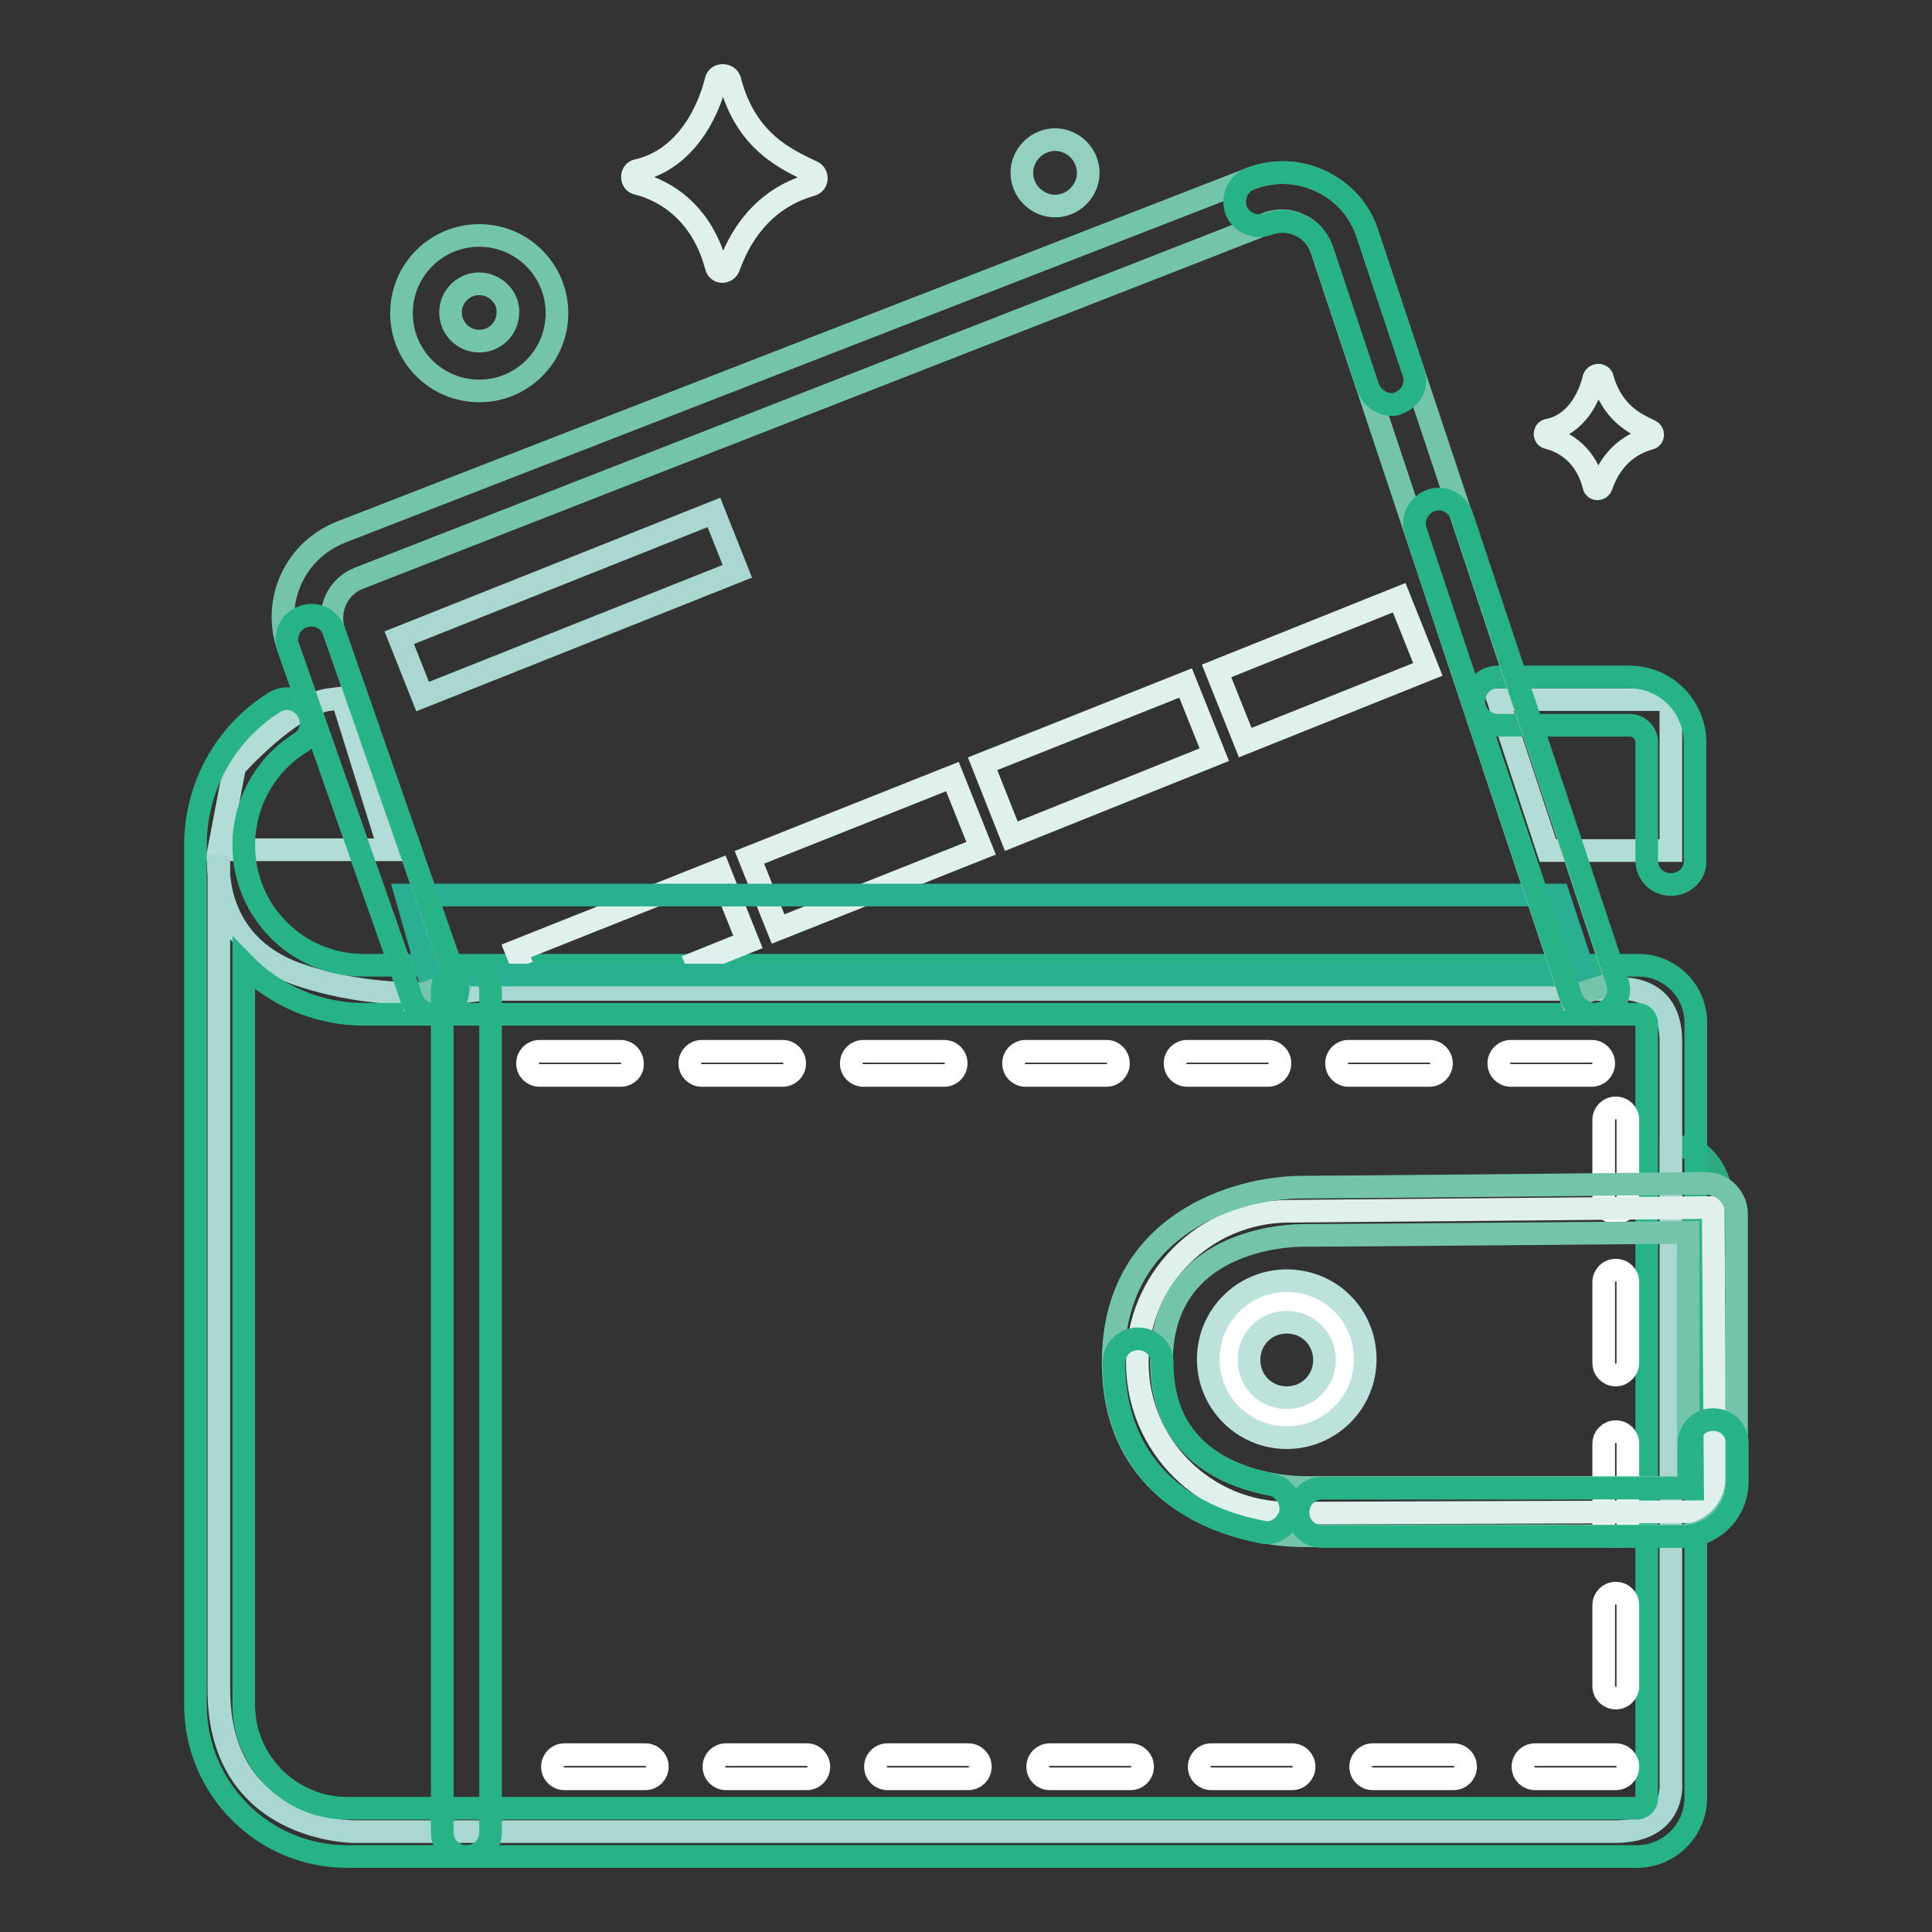
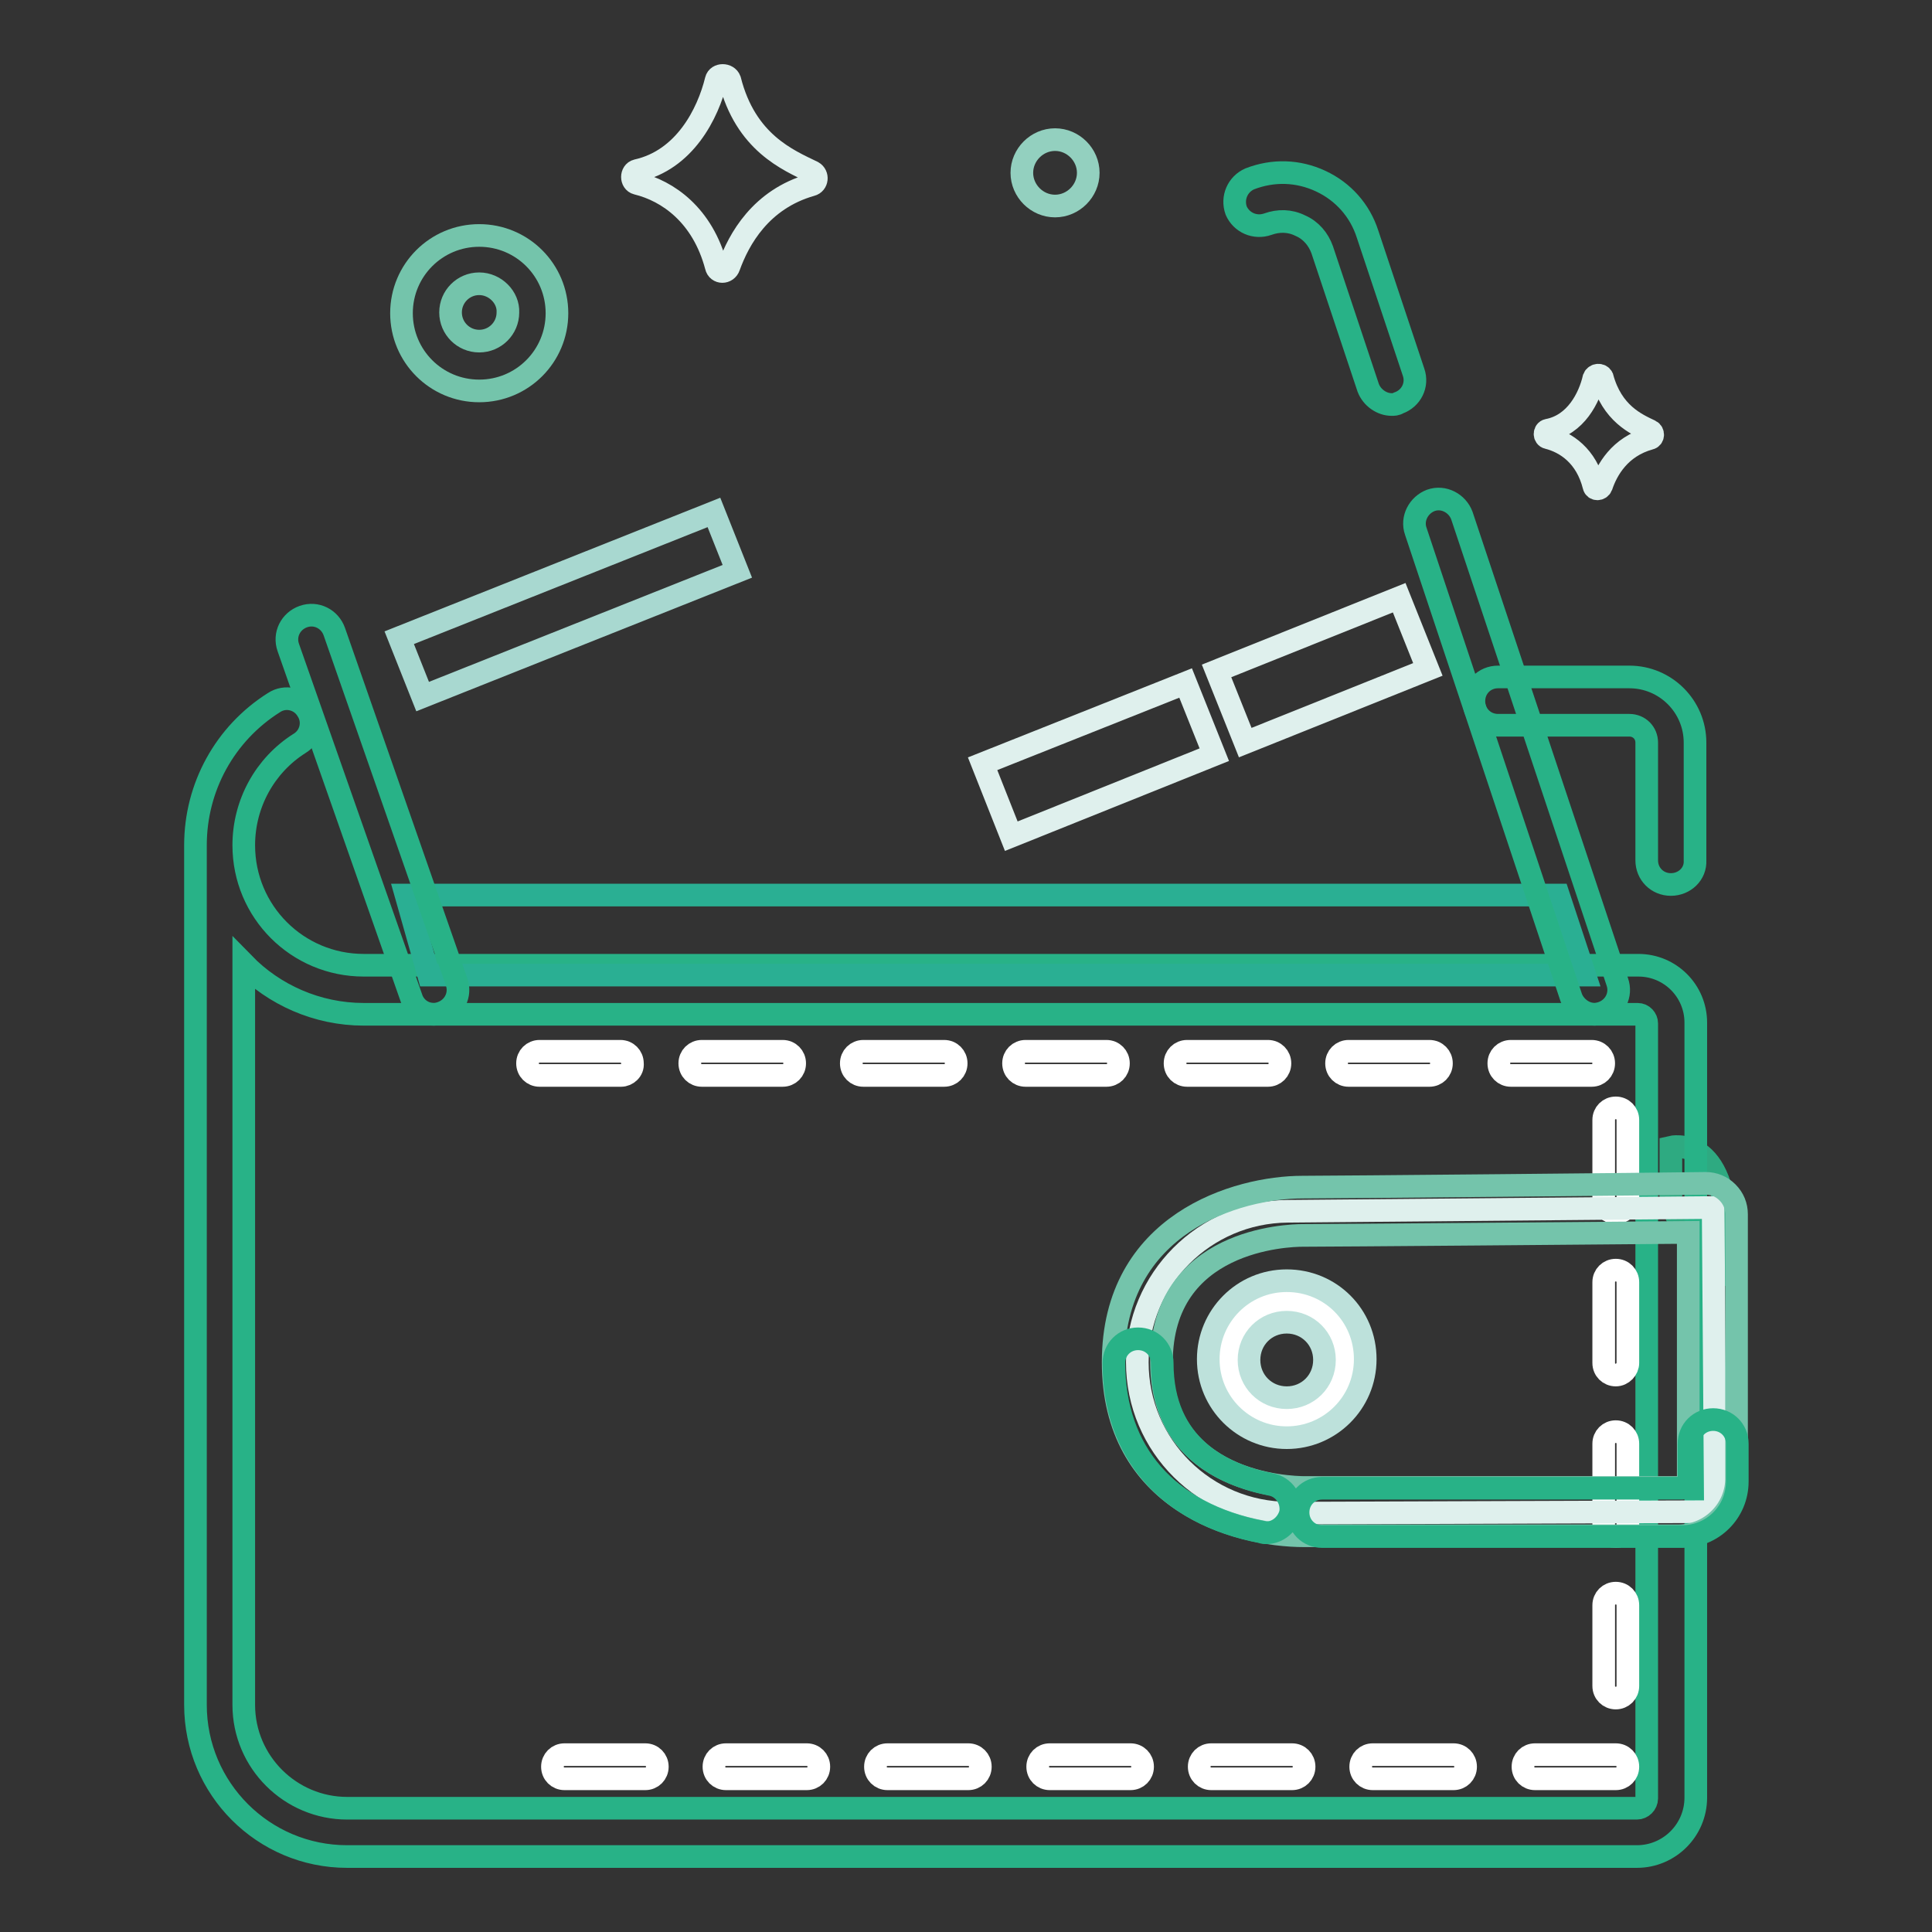
<svg xmlns="http://www.w3.org/2000/svg" version="1.1" x="0px" y="0px" viewBox="0 0 256 256" enable-background="new 0 0 256 256" xml:space="preserve">
  <rect x="0" y="0" width="256" height="256" fill="#333333" stroke="none" />
  <g>
    <path stroke-width="3" fill-opacity="0" stroke="#2eaa81" d="M221.4,152c0,0,7.4-1.8,7.4,12.1s-7.4-4.8-7.4-4.8V152z" />
-     <path stroke-width="3" fill-opacity="0" stroke="#b2ddd6" d="M45.4,92.7c0,0,3.4-0.7-1.8,0c-5.2,0.7-12.5,8.9-12.5,8.9l-2.1,11h22.6L45.4,92.7z M198.5,92.7l6.6,20h16.3 v-20H198.5z" />
-     <path stroke-width="3" fill-opacity="0" stroke="#a8d8d1" d="M29,113.4c0,0-1.5,11.5,10.5,15.7c12.1,4.2,24.4,2,24.4,2h149.5c0,0,8-1.5,8,6.9v98.4c0,0,0.6,6.3-7.4,6.3 H46.9c0,0-17.9,0-17.9-18.8C29,205.1,29,113.4,29,113.4z" />
    <path stroke-width="3" fill-opacity="0" stroke="#28b287" d="M216.9,246H46c-11.1,0-20.1-9-20.1-20.1V112c0-7.7,3.9-14.8,10.4-18.9c1.5-1,3.5-0.5,4.4,1 c1,1.5,0.5,3.5-1,4.4c-4.6,2.9-7.4,8-7.4,13.5c0,8.8,7.1,15.9,15.9,15.9h168.9c4.2,0,7.6,3.4,7.6,7.6v102.7 C224.7,242.5,221.2,246,216.9,246L216.9,246z M32.3,127.7v98.2c0,7.6,6.2,13.7,13.7,13.7h170.9c0.7,0,1.3-0.6,1.3-1.3V135.6 c0-0.6-0.5-1.2-1.2-1.2H48.2C42,134.4,36.3,131.8,32.3,127.7z M221.4,117.2c-1.8,0-3.2-1.4-3.2-3.2V98.4c0-1.3-1-2.3-2.3-2.3h-17.4 c-1.8,0-3.2-1.4-3.2-3.2c0-1.8,1.4-3.2,3.2-3.2h17.4c4.8,0,8.7,3.9,8.7,8.7V114C224.7,115.8,223.2,117.2,221.4,117.2L221.4,117.2z" />
-     <path stroke-width="3" fill-opacity="0" stroke="#dff0ed" d="M69.2,128l-0.8-2l26.9-10.7l3.8,9.5l-8.2,3.3 M99.3,113.6l26.9-10.7l3.8,9.5l-26.9,10.7L99.3,113.6z" />
    <path stroke-width="3" fill-opacity="0" stroke="#2aaf93" d="M210,129.2H56.8l-3-10.6h152.7L210,129.2z" />
-     <path stroke-width="3" fill-opacity="0" stroke="#74c4ab" d="M54.5,132.2L38.2,85.8c-2.2-6.2,0.9-12.9,7-15.3l120.4-46.8c3.1-1.2,6.4-1.1,9.4,0.3c3,1.4,5.2,3.9,6.2,7 l33,99.1l-6.1,2l-33-99.1c-0.5-1.4-1.5-2.6-2.9-3.2c-1.4-0.7-2.9-0.7-4.3-0.2L47.6,76.6c-2.9,1.1-4.3,4.3-3.3,7.2l16.2,46.4 L54.5,132.2z" />
    <path stroke-width="3" fill-opacity="0" stroke="#ffffff" d="M214.1,235.7h-10.7c-0.9,0-1.6-0.7-1.6-1.6s0.7-1.6,1.6-1.6h10.7c0.9,0,1.6,0.7,1.6,1.6 S215,235.7,214.1,235.7z M192.6,235.7h-10.7c-0.9,0-1.6-0.7-1.6-1.6s0.7-1.6,1.6-1.6h10.7c0.9,0,1.6,0.7,1.6,1.6 S193.5,235.7,192.6,235.7z M171.2,235.7h-10.7c-0.9,0-1.6-0.7-1.6-1.6s0.7-1.6,1.6-1.6h10.7c0.9,0,1.6,0.7,1.6,1.6 S172.1,235.7,171.2,235.7z M149.8,235.7h-10.7c-0.9,0-1.6-0.7-1.6-1.6s0.7-1.6,1.6-1.6h10.7c0.9,0,1.6,0.7,1.6,1.6 S150.7,235.7,149.8,235.7z M128.3,235.7h-10.7c-0.9,0-1.6-0.7-1.6-1.6s0.7-1.6,1.6-1.6h10.7c0.9,0,1.6,0.7,1.6,1.6 S129.2,235.7,128.3,235.7z M106.9,235.7H96.2c-0.9,0-1.6-0.7-1.6-1.6s0.7-1.6,1.6-1.6h10.7c0.9,0,1.6,0.7,1.6,1.6 S107.8,235.7,106.9,235.7z M85.5,235.7H74.8c-0.9,0-1.6-0.7-1.6-1.6s0.7-1.6,1.6-1.6h10.7c0.9,0,1.6,0.7,1.6,1.6 S86.4,235.7,85.5,235.7z M214.1,225c-0.9,0-1.6-0.7-1.6-1.6c0,0,0,0,0,0v-10.7c0-0.9,0.7-1.6,1.6-1.6c0.9,0,1.6,0.7,1.6,1.6v10.7 C215.7,224.3,215,225,214.1,225C214.1,225,214.1,225,214.1,225z M214.1,203.6c-0.9,0-1.6-0.7-1.6-1.6c0,0,0,0,0,0v-10.7 c0-0.9,0.7-1.6,1.6-1.6c0.9,0,1.6,0.7,1.6,1.6V202C215.7,202.9,215,203.6,214.1,203.6C214.1,203.6,214.1,203.6,214.1,203.6z  M214.1,182.2c-0.9,0-1.6-0.7-1.6-1.6c0,0,0,0,0,0v-10.7c0-0.9,0.7-1.6,1.6-1.6c0.9,0,1.6,0.7,1.6,1.6v10.7 C215.7,181.4,215,182.2,214.1,182.2C214.1,182.2,214.1,182.2,214.1,182.2z M214.1,160.7c-0.9,0-1.6-0.7-1.6-1.6c0,0,0,0,0,0v-10.7 c0-0.9,0.7-1.6,1.6-1.6c0.9,0,1.6,0.7,1.6,1.6v10.7C215.7,160,215,160.7,214.1,160.7C214.1,160.7,214.1,160.7,214.1,160.7z  M210.9,142.5h-10.7c-0.9,0-1.6-0.7-1.6-1.6c0-0.9,0.7-1.6,1.6-1.6h10.7c0.9,0,1.6,0.7,1.6,1.6 C212.5,141.8,211.8,142.5,210.9,142.5z M189.4,142.5h-10.7c-0.9,0-1.6-0.7-1.6-1.6c0-0.9,0.7-1.6,1.6-1.6h10.7 c0.9,0,1.6,0.7,1.6,1.6C191,141.8,190.3,142.5,189.4,142.5z M168,142.5h-10.7c-0.9,0-1.6-0.7-1.6-1.6c0-0.9,0.7-1.6,1.6-1.6H168 c0.9,0,1.6,0.7,1.6,1.6C169.6,141.8,168.9,142.5,168,142.5z M146.6,142.5h-10.7c-0.9,0-1.6-0.7-1.6-1.6c0-0.9,0.7-1.6,1.6-1.6h10.7 c0.9,0,1.6,0.7,1.6,1.6C148.2,141.8,147.5,142.5,146.6,142.5z M125.1,142.5h-10.7c-0.9,0-1.6-0.7-1.6-1.6c0-0.9,0.7-1.6,1.6-1.6 h10.7c0.9,0,1.6,0.7,1.6,1.6C126.7,141.8,126,142.5,125.1,142.5L125.1,142.5z M103.7,142.5H93c-0.9,0-1.6-0.7-1.6-1.6 c0-0.9,0.7-1.6,1.6-1.6h10.7c0.9,0,1.6,0.7,1.6,1.6C105.3,141.8,104.6,142.5,103.7,142.5z M82.3,142.5H71.5c-0.9,0-1.6-0.7-1.6-1.6 c0-0.9,0.7-1.6,1.6-1.6h10.7c0.9,0,1.6,0.7,1.6,1.6C83.9,141.8,83.1,142.5,82.3,142.5z" />
    <path stroke-width="3" fill-opacity="0" stroke="#dff0ed" d="M150.7,180.5c0,11.1,9,20,20.1,20l56.5-0.2L227,160l-56.4,0.5C159.6,160.6,150.7,169.5,150.7,180.5 L150.7,180.5z" />
    <path stroke-width="3" fill-opacity="0" stroke="#74c4ab" d="M222.4,203.5h-49.5c-9.4,0-25.4-4.8-25.4-23c0-18.4,16.4-23.2,25.1-23.2c4.2,0,46.8-0.4,53.4-0.5 c1.1,0,2.1,0.4,2.9,1.2c0.8,0.8,1.2,1.8,1.2,2.9l0,34.8C230.2,200,226.7,203.5,222.4,203.5L222.4,203.5z M223.7,163.3 c-11.1,0.1-47.2,0.4-51.1,0.4c-1.9,0-18.7,0.5-18.7,16.8c0,16.1,17,16.6,19,16.6h49.5c0.7,0,1.3-0.6,1.3-1.3L223.7,163.3 L223.7,163.3z" />
-     <path stroke-width="3" fill-opacity="0" stroke="#28b287" d="M61.8,246c-1.8,0-3.2-1.4-3.2-3.2V131.2c0-1.8,1.4-3.2,3.2-3.2c1.8,0,3.2,1.4,3.2,3.2v111.6 C65,244.6,63.6,246,61.8,246z" />
    <path stroke-width="3" fill-opacity="0" stroke="#a8d8d0" d="M52.9,84.5l41.7-16.6l3.1,7.8L56,92.3L52.9,84.5z" />
    <path stroke-width="3" fill-opacity="0" stroke="#dff0ed" d="M130.2,101.2l26.9-10.7l3.8,9.5L134,110.8L130.2,101.2z M161.2,88.9l24.2-9.7l3.8,9.5L165,98.4L161.2,88.9z " />
    <path stroke-width="3" fill-opacity="0" stroke="#ffffff" d="M162.8,180.2c0,4.2,3.4,7.7,7.7,7.7c4.2,0,7.7-3.4,7.7-7.7c0,0,0,0,0,0c0-4.2-3.4-7.7-7.7-7.7 C166.3,172.5,162.8,175.9,162.8,180.2C162.8,180.2,162.8,180.2,162.8,180.2z" />
    <path stroke-width="3" fill-opacity="0" stroke="#bde1db" d="M170.5,190.5c-5.7,0-10.4-4.6-10.4-10.4c0-5.7,4.6-10.4,10.4-10.4s10.4,4.6,10.4,10.4 C180.9,185.9,176.2,190.5,170.5,190.5z M170.5,175.2c-2.8,0-5,2.2-5,5c0,2.8,2.2,5,5,5s5-2.2,5-5 C175.5,177.4,173.3,175.2,170.5,175.2z" />
    <path stroke-width="3" fill-opacity="0" stroke="#28b287" d="M57.5,134.4c-1.4,0-2.6-0.9-3-2.2L38.2,85.8c-0.6-1.7,0.3-3.5,2-4.1c1.7-0.6,3.5,0.3,4.1,2l16.2,46.4 c0.6,1.7-0.3,3.5-2,4.1C58.2,134.3,57.9,134.4,57.5,134.4L57.5,134.4z M184.4,53.6c-1.3,0-2.6-0.9-3.1-2.2l-6.1-18.3 c-0.5-1.4-1.5-2.6-2.9-3.2c-1.4-0.7-2.9-0.7-4.3-0.2c-1.7,0.6-3.5-0.2-4.2-1.8c0,0,0,0,0,0c-0.6-1.7,0.2-3.5,1.8-4.2 c3.1-1.2,6.4-1.1,9.4,0.3c3,1.4,5.2,3.9,6.2,7l6.1,18.3c0.6,1.7-0.3,3.5-2,4.1C185,53.6,184.7,53.6,184.4,53.6z M211.3,134.4 c-1.3,0-2.6-0.9-3.1-2.2l-20.6-61.8c-0.6-1.7,0.4-3.5,2-4.1c1.7-0.6,3.5,0.4,4.1,2l20.6,61.8c0.6,1.7-0.3,3.5-2,4.1 C212,134.3,211.6,134.4,211.3,134.4L211.3,134.4z M167.8,203.1c-0.2,0-0.4,0-0.6-0.1c-12.5-2.4-19.6-10.6-19.6-22.4 c0-1.8,1.4-3.2,3.2-3.2s3.2,1.4,3.2,3.2c0,11,7.9,14.8,14.4,16.1c1.7,0.3,2.9,2,2.6,3.8C170.6,202,169.3,203.1,167.8,203.1 L167.8,203.1z M222.9,203.6h-47.7c-1.8,0-3.2-1.4-3.2-3.2c0-1.8,1.4-3.2,3.2-3.2h47.7c0.5,0,0.9-0.4,0.9-0.9v-5 c0-1.8,1.4-3.2,3.2-3.2c1.8,0,3.2,1.4,3.2,3.2v5C230.2,200.4,226.9,203.6,222.9,203.6z" />
    <path stroke-width="3" fill-opacity="0" stroke="#74c4ab" d="M63.5,51.8c-5.7,0-10.3-4.6-10.3-10.3c0-5.7,4.6-10.3,10.3-10.3s10.3,4.6,10.3,10.3 C73.8,47.2,69.2,51.8,63.5,51.8z M63.5,37.6c-2.1,0-3.8,1.7-3.8,3.8c0,2.1,1.7,3.8,3.8,3.8c2.1,0,3.8-1.7,3.8-3.8 C67.4,39.4,65.6,37.6,63.5,37.6z" />
    <path stroke-width="3" fill-opacity="0" stroke="#93d0bf" d="M135.4,22.9c0,2.4,2,4.4,4.4,4.4c2.4,0,4.4-2,4.4-4.4l0,0c0-2.4-2-4.4-4.4-4.4 C137.4,18.5,135.4,20.5,135.4,22.9z" />
    <path stroke-width="3" fill-opacity="0" stroke="#dff0ed" d="M94.9,10.6c-1.1,4.5-4.2,10.6-10.5,12c-0.8,0.2-0.8,1.5,0,1.7c4.1,1,8.7,4.2,10.5,11c0.2,0.9,1.4,0.9,1.7,0 c1.3-3.6,4.2-8.9,10.9-10.8c0.8-0.2,0.9-1.3,0.2-1.7c-3.3-1.6-8.9-3.9-11-12.2C96.4,9.8,95.1,9.8,94.9,10.6z M211.2,50.1 c-0.6,2.6-2.4,6.2-6.1,6.9c-0.5,0.1-0.5,0.9,0,1c2.4,0.6,5.1,2.4,6.1,6.4c0.1,0.5,0.8,0.5,1,0c0.7-2.1,2.4-5.2,6.4-6.3 c0.5-0.1,0.5-0.8,0.1-1c-1.9-0.9-5.1-2.3-6.4-7.1C212.1,49.6,211.4,49.6,211.2,50.1z" />
  </g>
</svg>